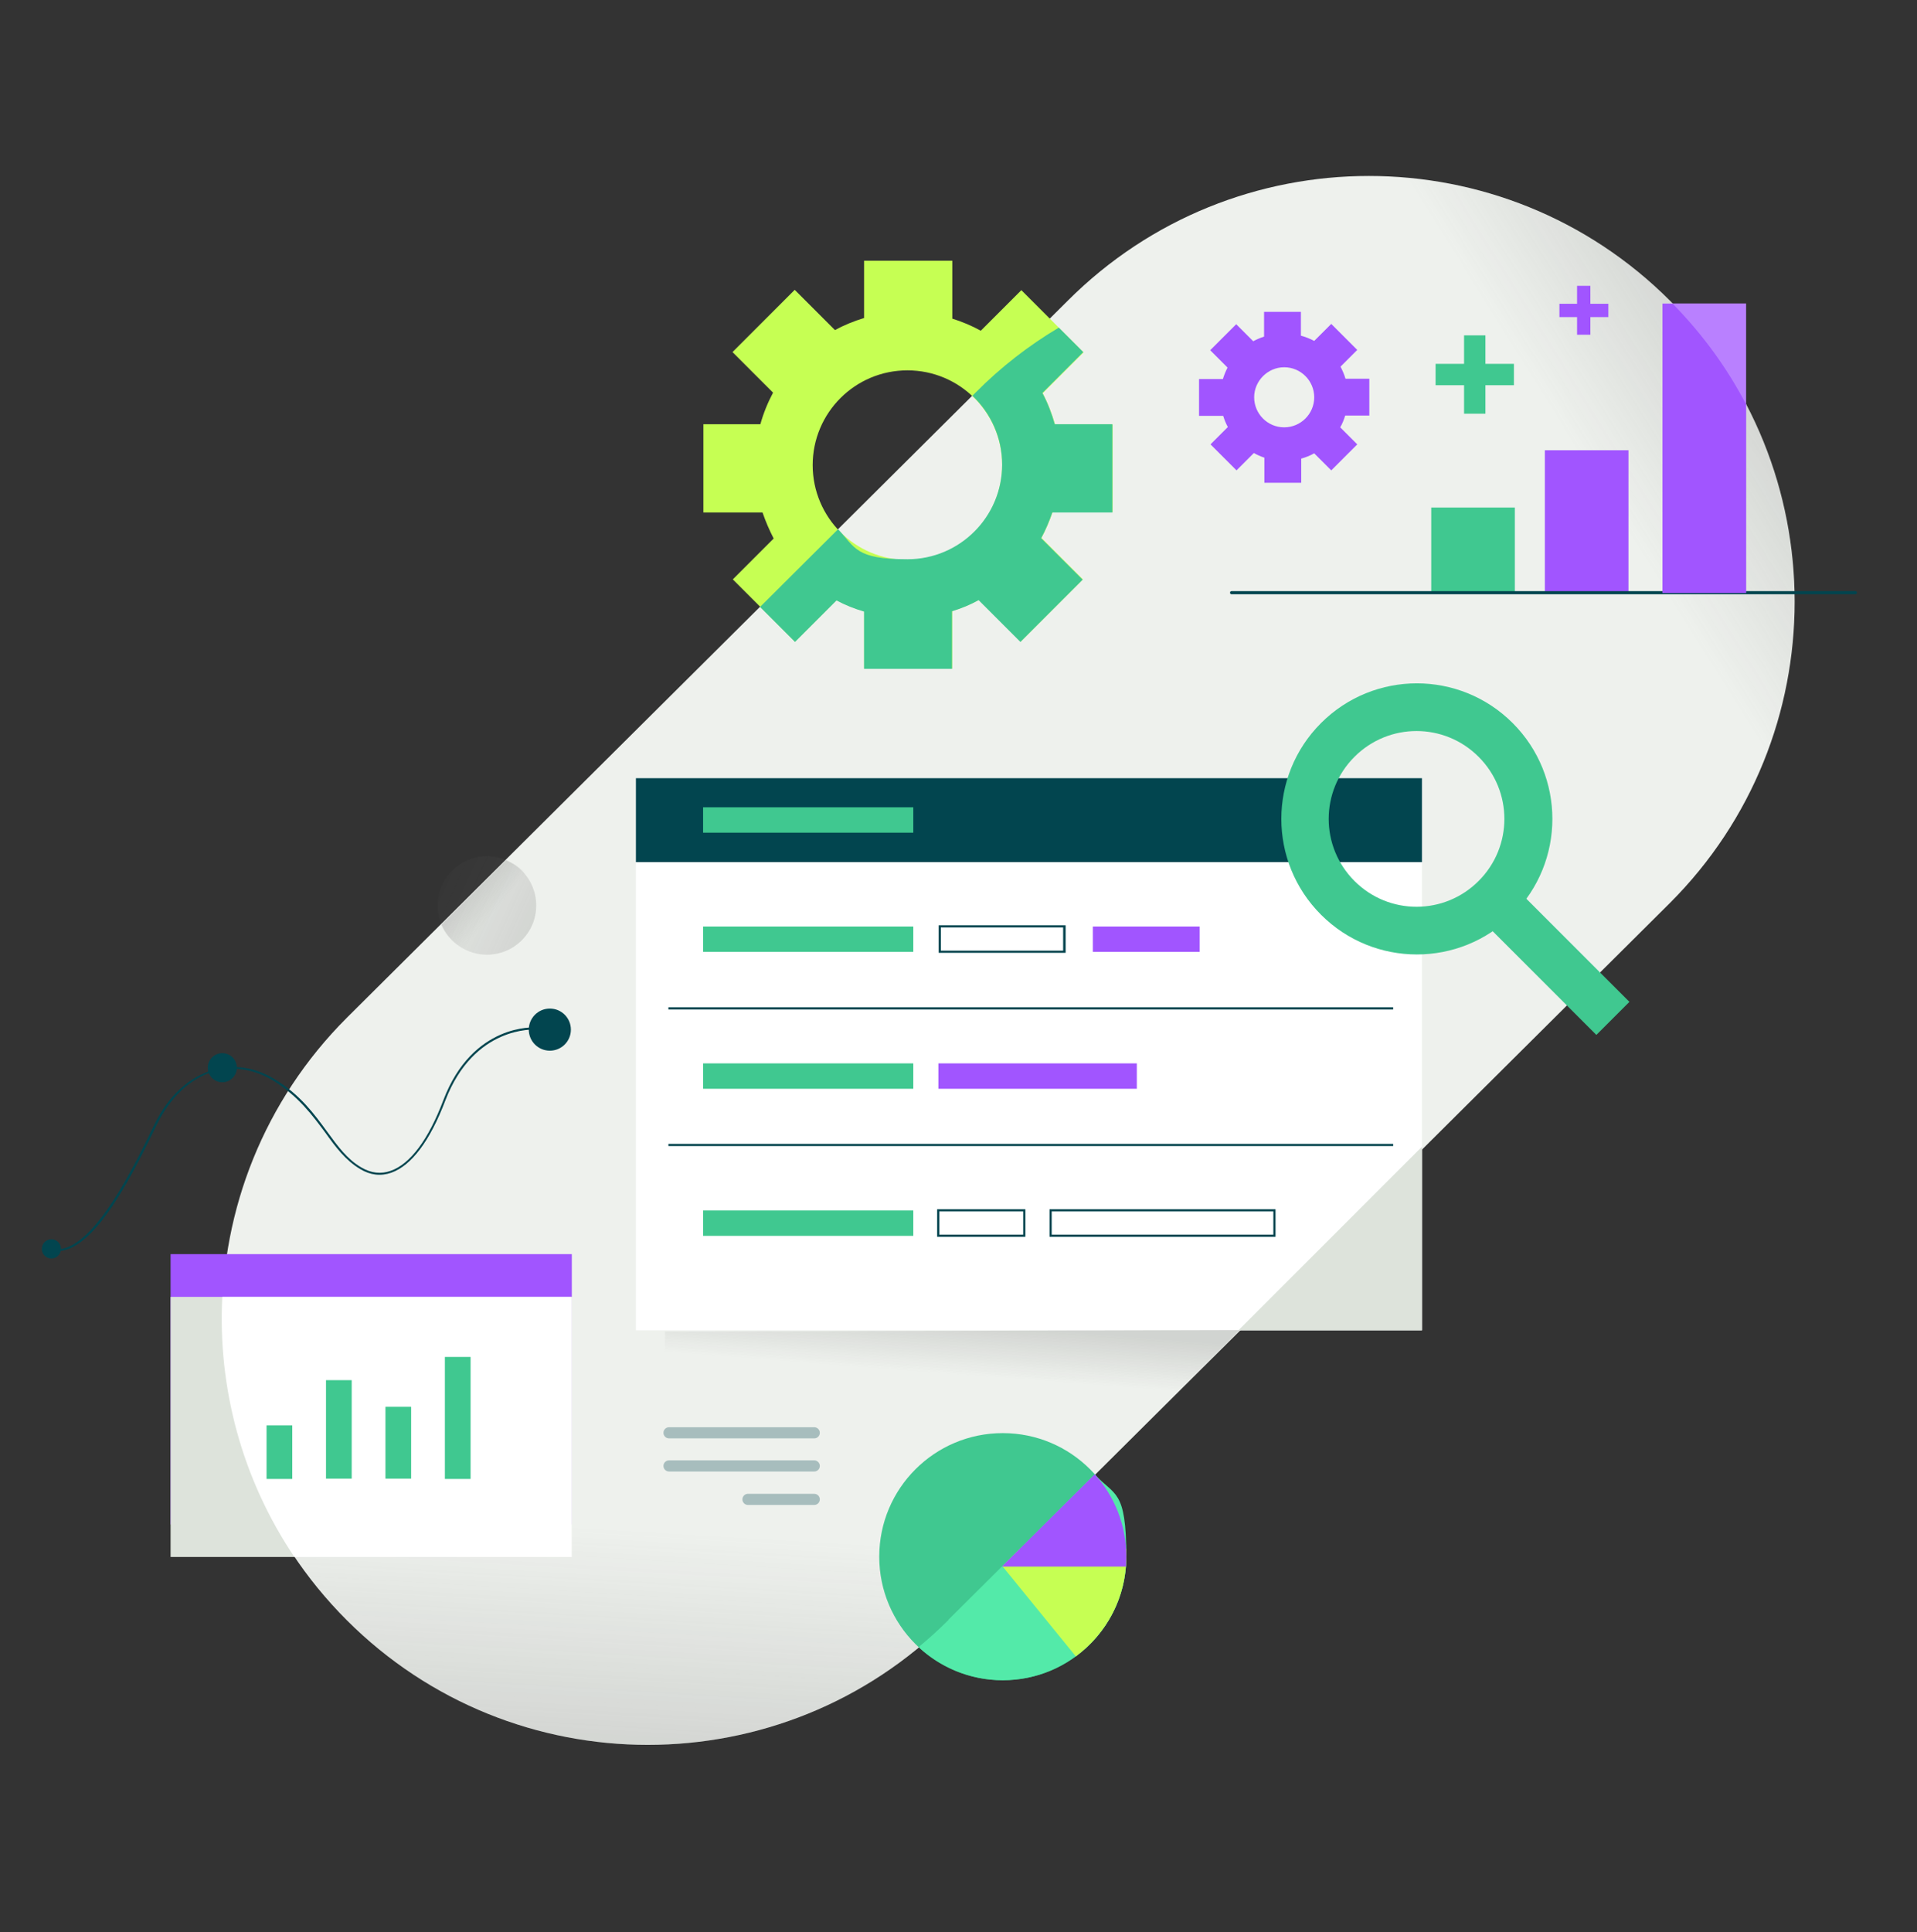
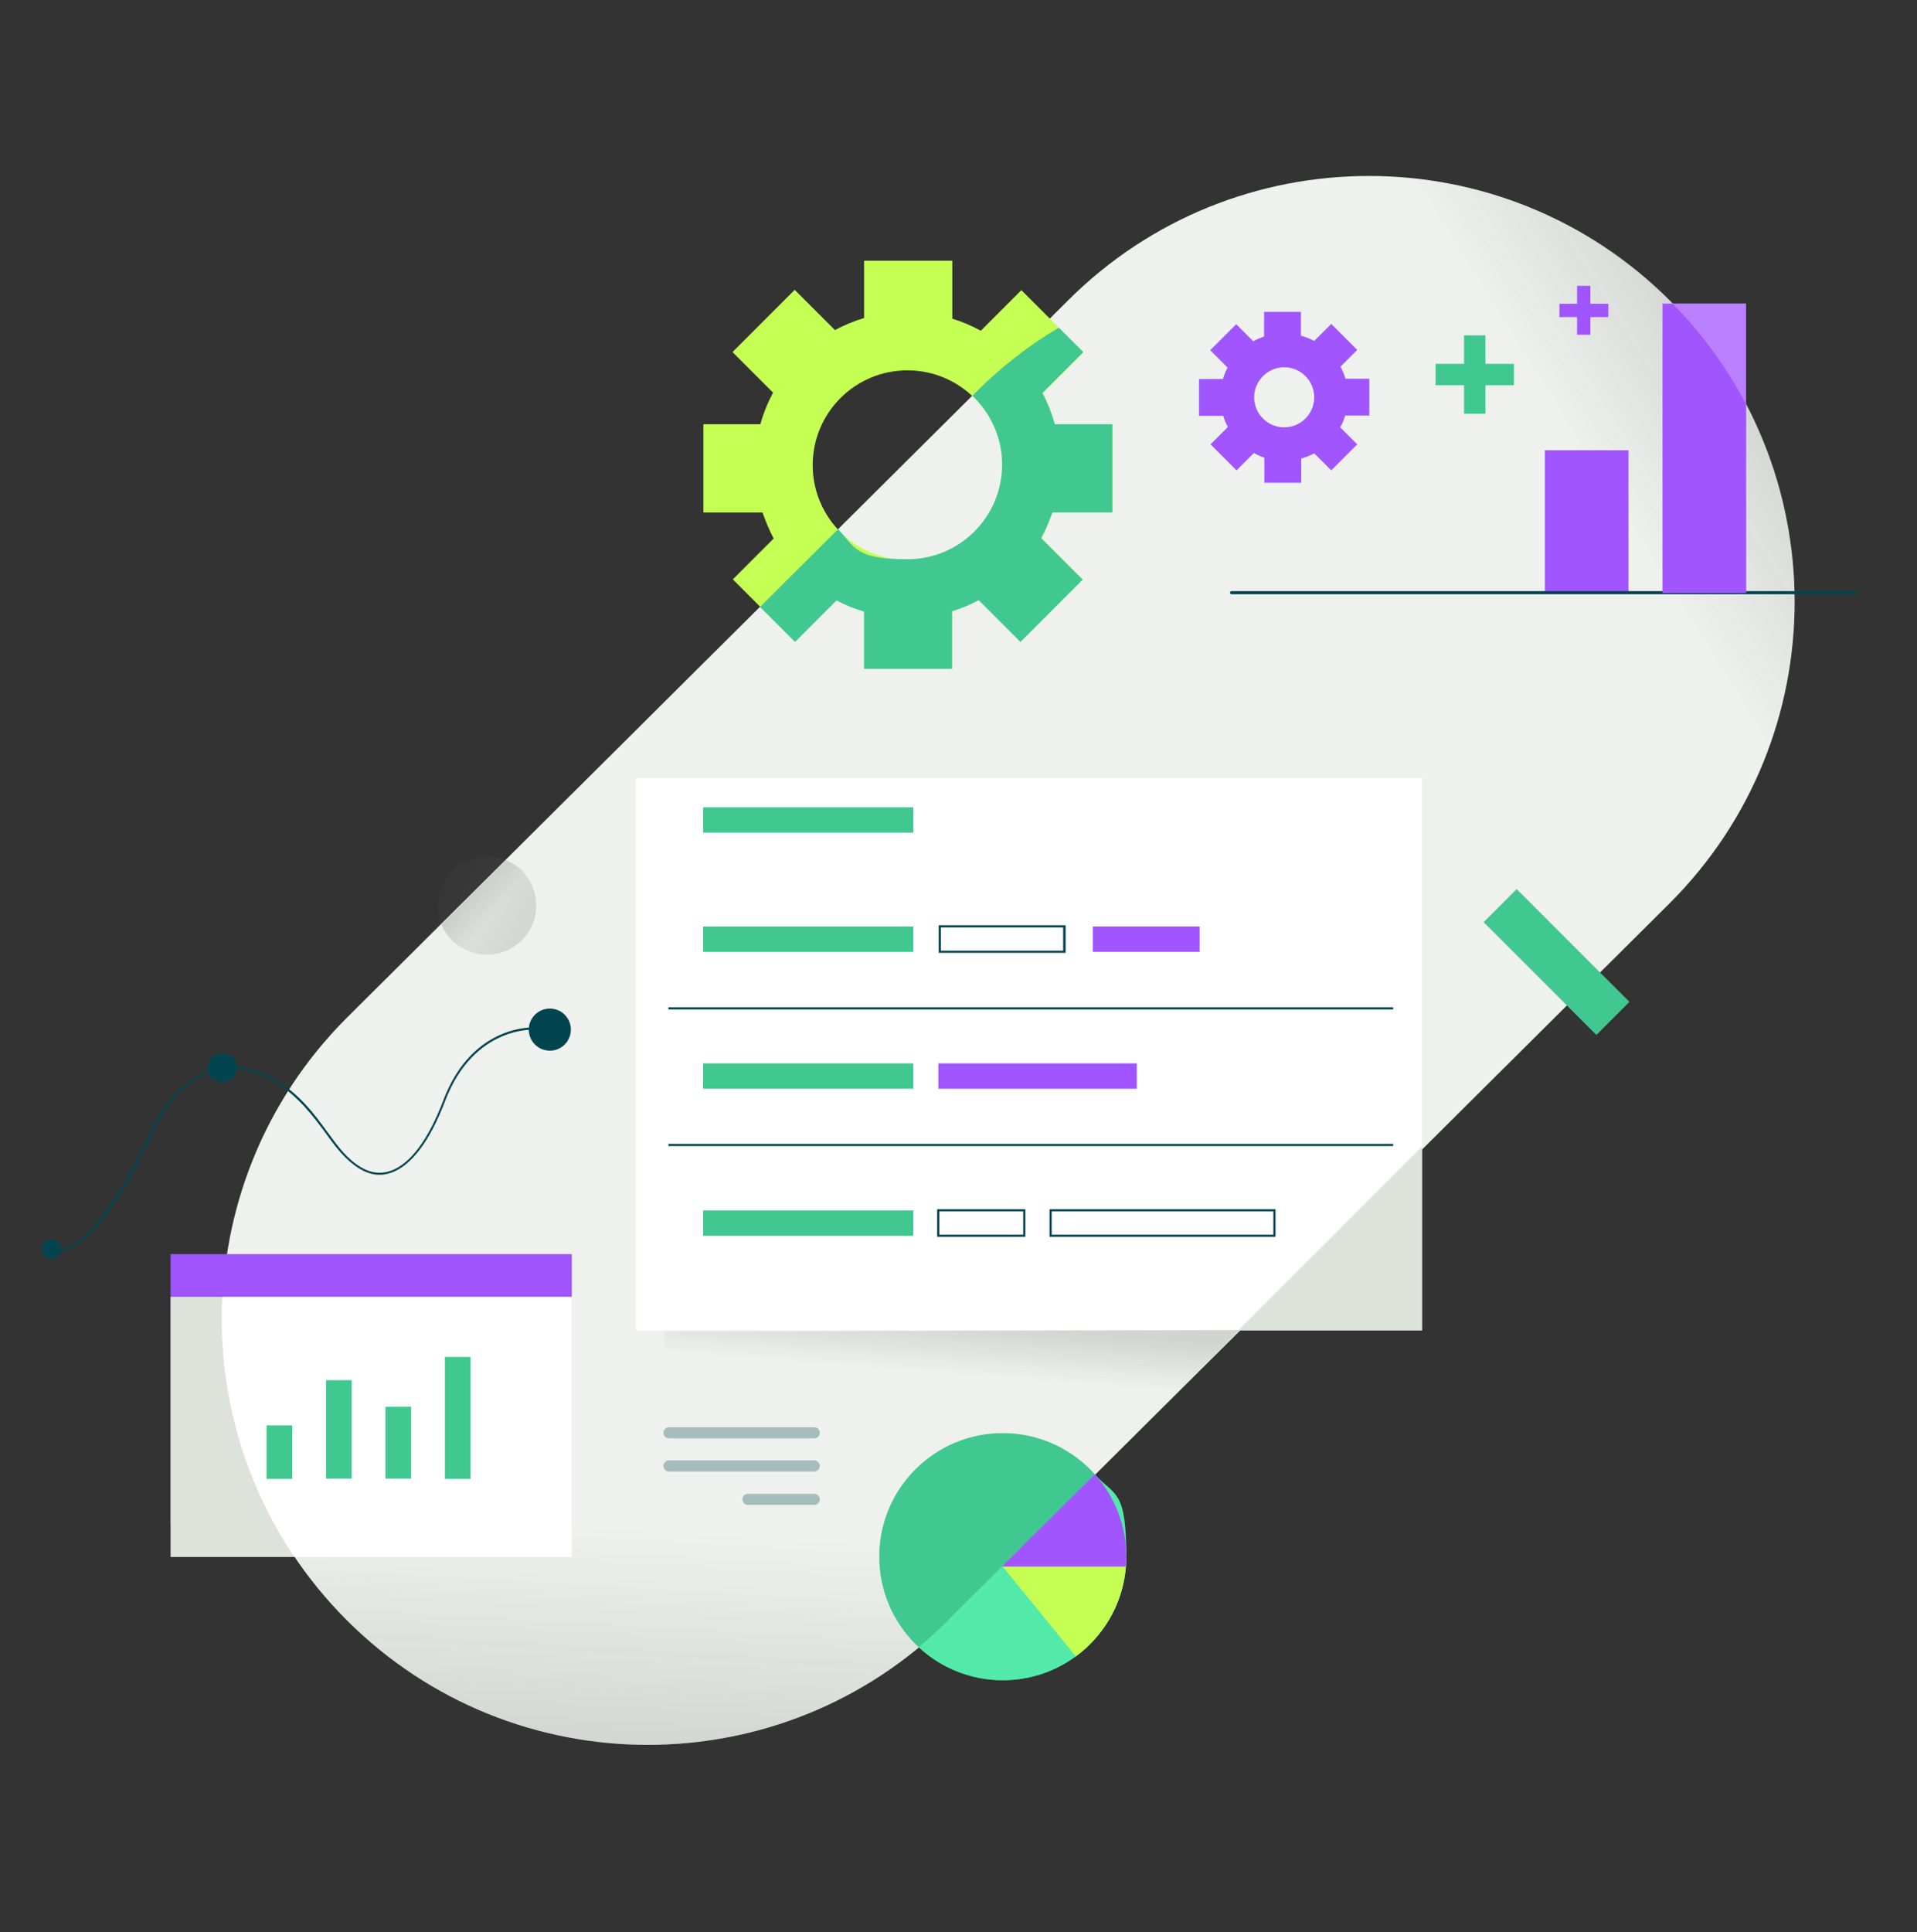
<svg xmlns="http://www.w3.org/2000/svg" xmlns:xlink="http://www.w3.org/1999/xlink" id="Layer_1" version="1.1" viewBox="0 0 619.2 623.9">
  <rect x="0" y="0" width="619.2" height="623.9" fill="#333333" stroke="none" />
  <defs>
    <style>
      .st0 {
        fill: #eef1ed;
      }

      .st1 {
        fill: url(#linear-gradient2);
      }

      .st2 {
        fill: url(#linear-gradient1);
      }

      .st3 {
        fill: url(#linear-gradient3);
      }

      .st4 {
        fill: url(#linear-gradient4);
      }

      .st5 {
        fill: #53eaa9;
      }

      .st6 {
        fill: url(#linear-gradient);
      }

      .st7 {
        opacity: .3;
      }

      .st7, .st8 {
        fill: #02454f;
      }

      .st9 {
        fill: #fff;
      }

      .st10 {
        fill: #a155ff;
      }

      .st11 {
        fill: #dde3db;
      }

      .st12 {
        fill: #c6ff53;
      }

      .st13 {
        fill: #b980ff;
      }

      .st14 {
        fill: #40c890;
      }
    </style>
    <linearGradient id="linear-gradient" x1="531.6" y1="181.4" x2="584.5" y2="148.3" gradientUnits="userSpaceOnUse">
      <stop offset="0" stop-color="#606060" stop-opacity="0" />
      <stop offset="1" stop-color="#606060" stop-opacity=".2" />
    </linearGradient>
    <linearGradient id="linear-gradient1" x1="314.3" y1="500.3" x2="309.9" y2="574.8" xlink:href="#linear-gradient" />
    <linearGradient id="linear-gradient2" x1="124.7" y1="277.5" x2="174.1" y2="300.1" xlink:href="#linear-gradient" />
    <linearGradient id="linear-gradient3" x1="159.7" y1="294.4" x2="150" y2="286.3" xlink:href="#linear-gradient" />
    <linearGradient id="linear-gradient4" x1="306.5" y1="443.7" x2="307.8" y2="427.1" xlink:href="#linear-gradient" />
  </defs>
  <path class="st0" d="M539.4,291.6l-232.9,231.6c-53.7,53.7-140.8,53.7-194.5,0h0c-53.7-53.7-53.7-140.8,0-194.5l232.9-231.6c53.7-53.7,140.8-53.7,194.5,0h0c53.7,53.7,53.7,140.8,0,194.5Z" />
  <path class="st6" d="M539.4,291.6l-232.9,231.6c-53.7,53.7-140.8,53.7-194.5,0h0c-53.7-53.7-53.7-140.8,0-194.5l232.9-231.6c53.7-53.7,140.8-53.7,194.5,0h0c53.7,53.7,53.7,140.8,0,194.5Z" />
  <path class="st2" d="M539.4,291.6l-232.9,231.6c-53.7,53.7-140.8,53.7-194.5,0h0c-53.7-53.7-53.7-140.8,0-194.5l232.9-231.6c53.7-53.7,140.8-53.7,194.5,0h0c53.7,53.7,53.7,140.8,0,194.5Z" />
  <rect class="st10" x="55.1" y="405" width="129.6" height="87.3" />
  <rect class="st11" x="55.1" y="418.8" width="129.6" height="84" />
  <path class="st9" d="M95.2,502.8h89.5v-84h-112.9c-1.5,29.2,6.3,58.8,23.3,84Z" />
  <rect class="st9" x="205.4" y="251.3" width="253.9" height="178.3" />
  <polygon class="st11" points="400 429.6 459.3 429.6 459.3 370.3 400 429.6" />
-   <rect class="st8" x="205.4" y="251.3" width="253.9" height="27.1" />
  <rect class="st14" x="227.1" y="299.2" width="67.9" height="8.2" />
  <rect class="st14" x="227.1" y="260.7" width="67.9" height="8.2" />
  <path class="st8" d="M344.2,307.7h-41v-8.9h41v8.9ZM303.9,307h39.5v-7.5h-39.5v7.5Z" />
  <rect class="st10" x="353" y="299.2" width="34.5" height="8.2" />
  <rect class="st14" x="227.1" y="343.4" width="67.9" height="8.2" />
  <rect class="st10" x="303.1" y="343.4" width="64.1" height="8.2" />
  <rect class="st14" x="227.1" y="390.9" width="67.9" height="8.2" />
  <path class="st8" d="M331.2,399.4h-28.5v-8.9h28.5v8.9ZM303.4,398.7h27.1v-7.5h-27.1v7.5Z" />
  <path class="st8" d="M412,399.4h-73v-8.9h73v8.9ZM339.7,398.7h71.6v-7.5h-71.6v7.5Z" />
  <rect class="st8" x="215.9" y="325.3" width="234.1" height=".7" />
  <rect class="st8" x="215.9" y="369.4" width="234.1" height=".7" />
  <rect class="st14" x="495.2" y="284.9" width="15.1" height="51.5" transform="translate(-72.4 446.5) rotate(-45)" />
-   <path class="st14" d="M426.7,233.5c-17.1,17.1-17.1,44.8,0,61.9,17.1,17.1,44.8,17.1,61.9,0,17.1-17.1,17.1-44.8,0-61.9-17.1-17.1-44.8-17.1-61.9,0ZM477.6,284.5c-11.1,11.1-29,11.1-40.1,0-11.1-11.1-11.1-29,0-40.1s29-11.1,40.1,0c11.1,11.1,11.1,29,0,40.1Z" />
  <path class="st12" d="M359.4,165.6v-28.5h-18.6c-1-3.5-2.3-6.9-4-10.1l13.2-13.2-20.1-20.1-13.1,13.1c-2.9-1.6-6-2.9-9.2-3.9v-18.7h-28.5v18.5c-3.3,1-6.5,2.3-9.4,3.9l-13-13-20.1,20.1,13.1,13.1c-1.7,3.2-3.1,6.6-4.1,10.2h-18.4v28.5h19.1c1,2.9,2.2,5.7,3.6,8.4l-13.2,13.2,20.1,20.1,13.4-13.4c2.8,1.5,5.8,2.7,8.9,3.6v18.5h28.5v-18.6c3-.9,5.9-2.1,8.6-3.6l13.5,13.5,20.1-20.1-13.4-13.4c1.4-2.6,2.6-5.4,3.6-8.3h19.4ZM323.7,150.2c0,16.9-13.7,30.6-30.6,30.6s-30.6-13.7-30.6-30.6,13.7-30.6,30.6-30.6,30.6,13.7,30.6,30.6Z" />
  <path class="st10" d="M408.4,155.9h11.9v-7.8c1.5-.4,2.9-1,4.2-1.7l5.5,5.5,8.4-8.4-5.5-5.5c.7-1.2,1.2-2.5,1.6-3.8h7.8v-11.9h-7.7c-.4-1.4-1-2.7-1.6-3.9l5.4-5.4-8.4-8.4-5.5,5.5c-1.3-.7-2.8-1.3-4.3-1.7v-7.7h-11.9v8c-1.2.4-2.4.9-3.5,1.5l-5.5-5.5-8.4,8.4,5.6,5.6c-.6,1.2-1.1,2.4-1.5,3.7h-7.7v11.9h7.8c.4,1.3.9,2.5,1.5,3.6l-5.6,5.6,8.4,8.4,5.6-5.6c1.1.6,2.2,1.1,3.4,1.5v8.1ZM414.8,138c-5.4,0-9.7-4.4-9.7-9.7s4.4-9.7,9.7-9.7c5.4,0,9.7,4.4,9.7,9.7,0,5.4-4.4,9.7-9.7,9.7Z" />
  <path class="st14" d="M307.5,216v-18.6c3-.9,5.9-2.1,8.6-3.6l13.5,13.5,20.1-20.1-13.4-13.4c1.4-2.6,2.6-5.4,3.6-8.3h19.4v-28.5h-18.6c-1-3.5-2.3-6.9-4-10.1l13.2-13.2-7.9-7.9c-9.6,5.7-18.7,12.7-26.9,21l-1,1c5.9,5.6,9.6,13.5,9.6,22.2,0,16.9-13.7,30.6-30.6,30.6s-16.8-3.8-22.4-9.7l-25.2,25.1,11.3,11.3,13.4-13.4c2.8,1.5,5.8,2.7,8.9,3.6v18.5h28.5Z" />
  <circle class="st14" cx="323.9" cy="502.7" r="39.9" />
  <path class="st5" d="M306.4,523.1c-3.1,3.1-6.4,6.1-9.7,8.8,7.1,6.6,16.7,10.7,27.2,10.7,22.1,0,39.9-17.9,39.9-39.9s-3.8-19.5-10.2-26.6l-47.3,47Z" />
  <path class="st12" d="M323.8,505.8l23.7,29.1c9.9-7.3,16.3-19,16.3-32.2s0-1.6,0-2.5h-34.4l-5.6,5.6Z" />
  <path class="st10" d="M323.7,505.9h40c0-1.1.1-2.1.1-3.2,0-10.2-3.8-19.5-10.2-26.6l-30,29.8Z" />
  <path class="st7" d="M263,464.5h-46.9c-1,0-1.8-.8-1.8-1.8s.8-1.8,1.8-1.8h46.9c1,0,1.8.8,1.8,1.8s-.8,1.8-1.8,1.8Z" />
  <path class="st7" d="M263,475.2h-46.9c-1,0-1.8-.8-1.8-1.8s.8-1.8,1.8-1.8h46.9c1,0,1.8.8,1.8,1.8s-.8,1.8-1.8,1.8Z" />
  <path class="st7" d="M263,486h-21.4c-1,0-1.8-.8-1.8-1.8s.8-1.8,1.8-1.8h21.4c1,0,1.8.8,1.8,1.8s-.8,1.8-1.8,1.8Z" />
  <rect class="st14" x="86.1" y="460.3" width="8.3" height="17.3" />
  <rect class="st14" x="105.3" y="445.7" width="8.3" height="31.8" />
  <rect class="st14" x="124.5" y="454.3" width="8.3" height="23.2" />
  <rect class="st14" x="143.7" y="438.2" width="8.3" height="39.4" />
  <g>
    <path class="st8" d="M16.2,404.1c-.4,0-.8,0-1.1,0v-.7c1.2,0,2.5,0,3.9,0,11.6-.7,24.2-26.5,30.9-40.3,4.4-9.1,11.1-15.3,19-17.6,6.5-1.9,13.4-.9,19.8,3,8.3,5,12.9,11.4,17,17,3.5,4.8,6.5,8.9,11,11.5,3.2,1.9,6.4,2.2,9.5,1.1,6.3-2.2,12.2-10.1,17-22.8,9.5-25,29.6-23.5,29.8-23.5v.7c-.3,0-19.9-1.4-29.2,23-4.9,12.9-10.9,20.9-17.4,23.2-3.4,1.2-6.8.8-10.1-1.2-4.7-2.8-7.9-7.1-11.2-11.7-4.1-5.5-8.7-11.8-16.8-16.8-6.3-3.8-12.9-4.8-19.2-3-7.6,2.2-14.2,8.4-18.5,17.3-7.3,15-19.5,40-31.5,40.7-1,0-1.9,0-2.8,0Z" />
    <circle class="st8" cx="16.6" cy="403.3" r="3.1" />
    <circle class="st8" cx="71.8" cy="344.8" r="4.7" />
    <circle class="st8" cx="177.6" cy="332.5" r="6.8" />
  </g>
  <circle class="st1" cx="157.3" cy="292.4" r="15.9" />
  <path class="st3" d="M157.3,308.4c8.8,0,15.9-7.1,15.9-15.9s-4-12.2-9.7-14.6l-20.9,20.8c2.4,5.7,8.1,9.7,14.7,9.7Z" />
  <rect class="st10" x="499.1" y="145.5" width="27" height="46" transform="translate(1025.1 336.9) rotate(180)" />
-   <rect class="st14" x="462.3" y="163.8" width="27" height="27.6" transform="translate(951.6 355.3) rotate(180)" />
  <path class="st8" d="M599.3,191.9h-201.5c-.3,0-.5-.2-.5-.5s.2-.5.5-.5h201.5c.3,0,.5.2.5.5s-.2.5-.5.5Z" />
  <rect class="st13" x="537" y="98.1" width="27" height="93.4" transform="translate(1101 289.5) rotate(180)" />
  <path class="st10" d="M564,130.6c-6.1-11.7-14-22.6-23.7-32.5h-3.3v93.4h27v-60.9Z" />
  <g>
    <rect class="st14" x="472.9" y="108.3" width="6.9" height="25.3" />
    <rect class="st14" x="472.9" y="108.3" width="6.9" height="25.3" transform="translate(597.3 -355.4) rotate(90)" />
  </g>
  <g>
    <rect class="st10" x="509.4" y="92.3" width="4.3" height="15.8" />
    <rect class="st10" x="509.4" y="92.3" width="4.3" height="15.8" transform="translate(611.8 -411.3) rotate(90)" />
  </g>
  <polygon class="st4" points="214.8 430 214.6 519.1 311.3 518.5 400.4 429.5 214.8 430" />
</svg>